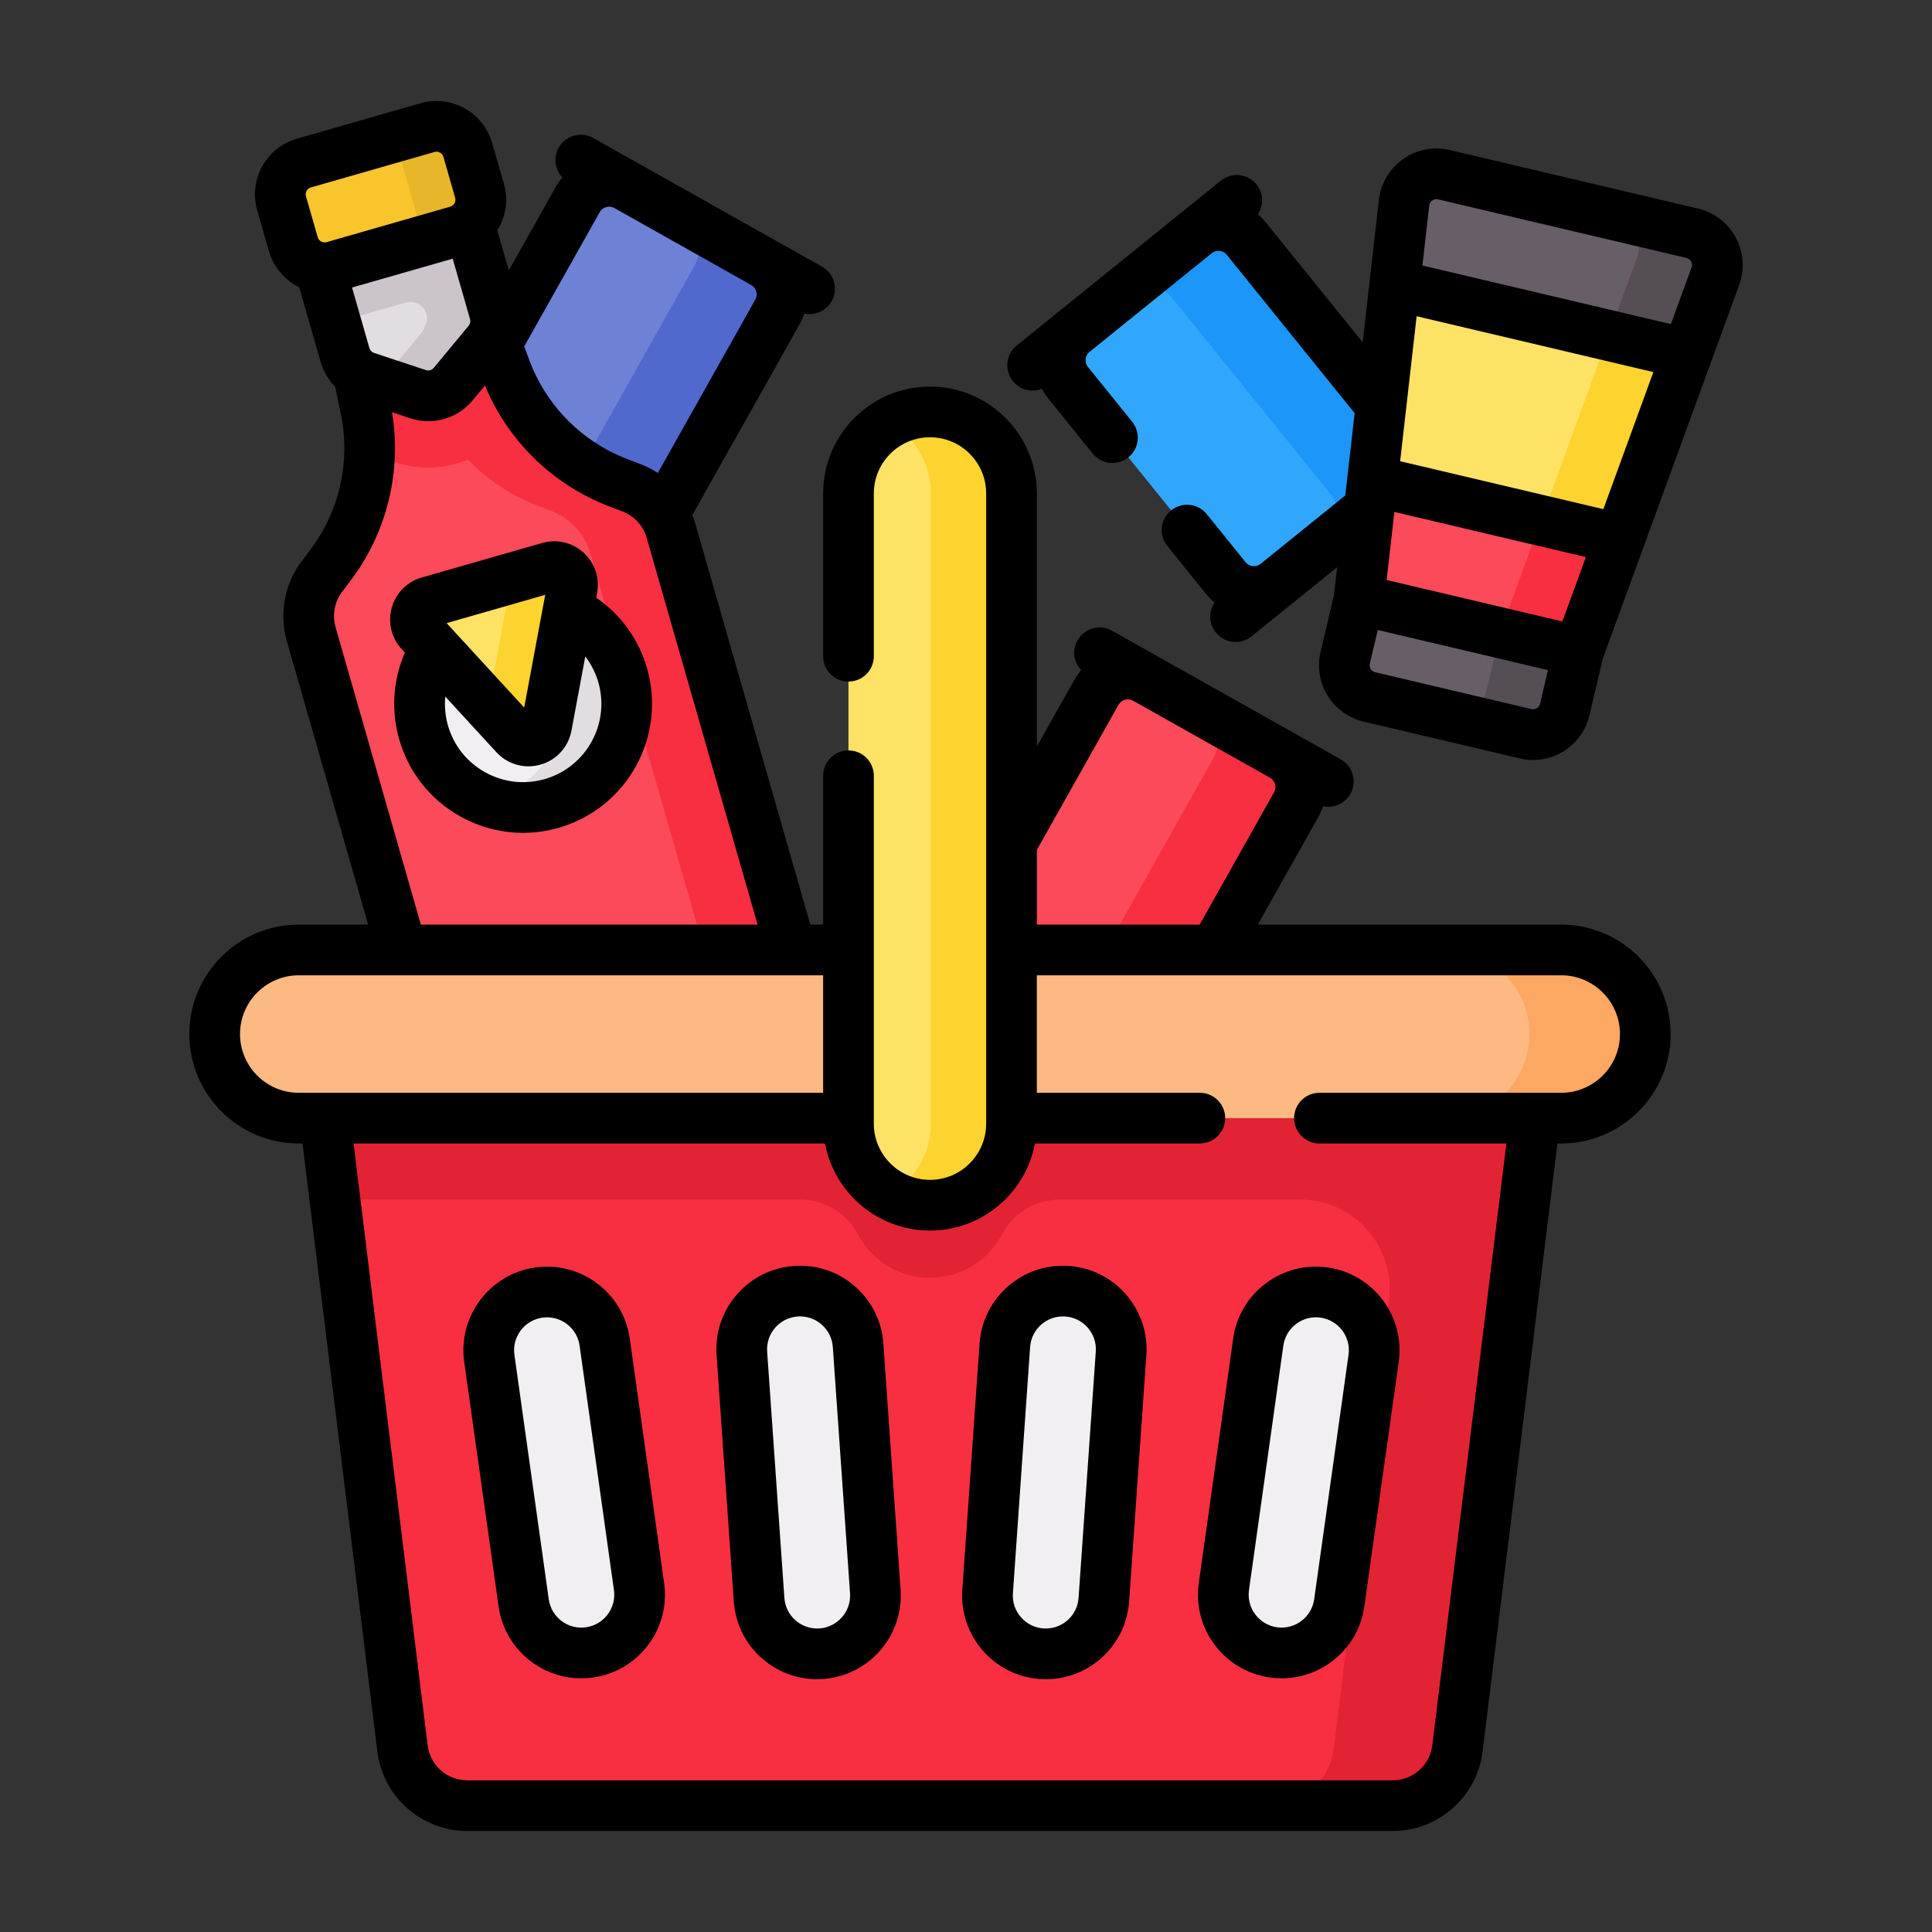
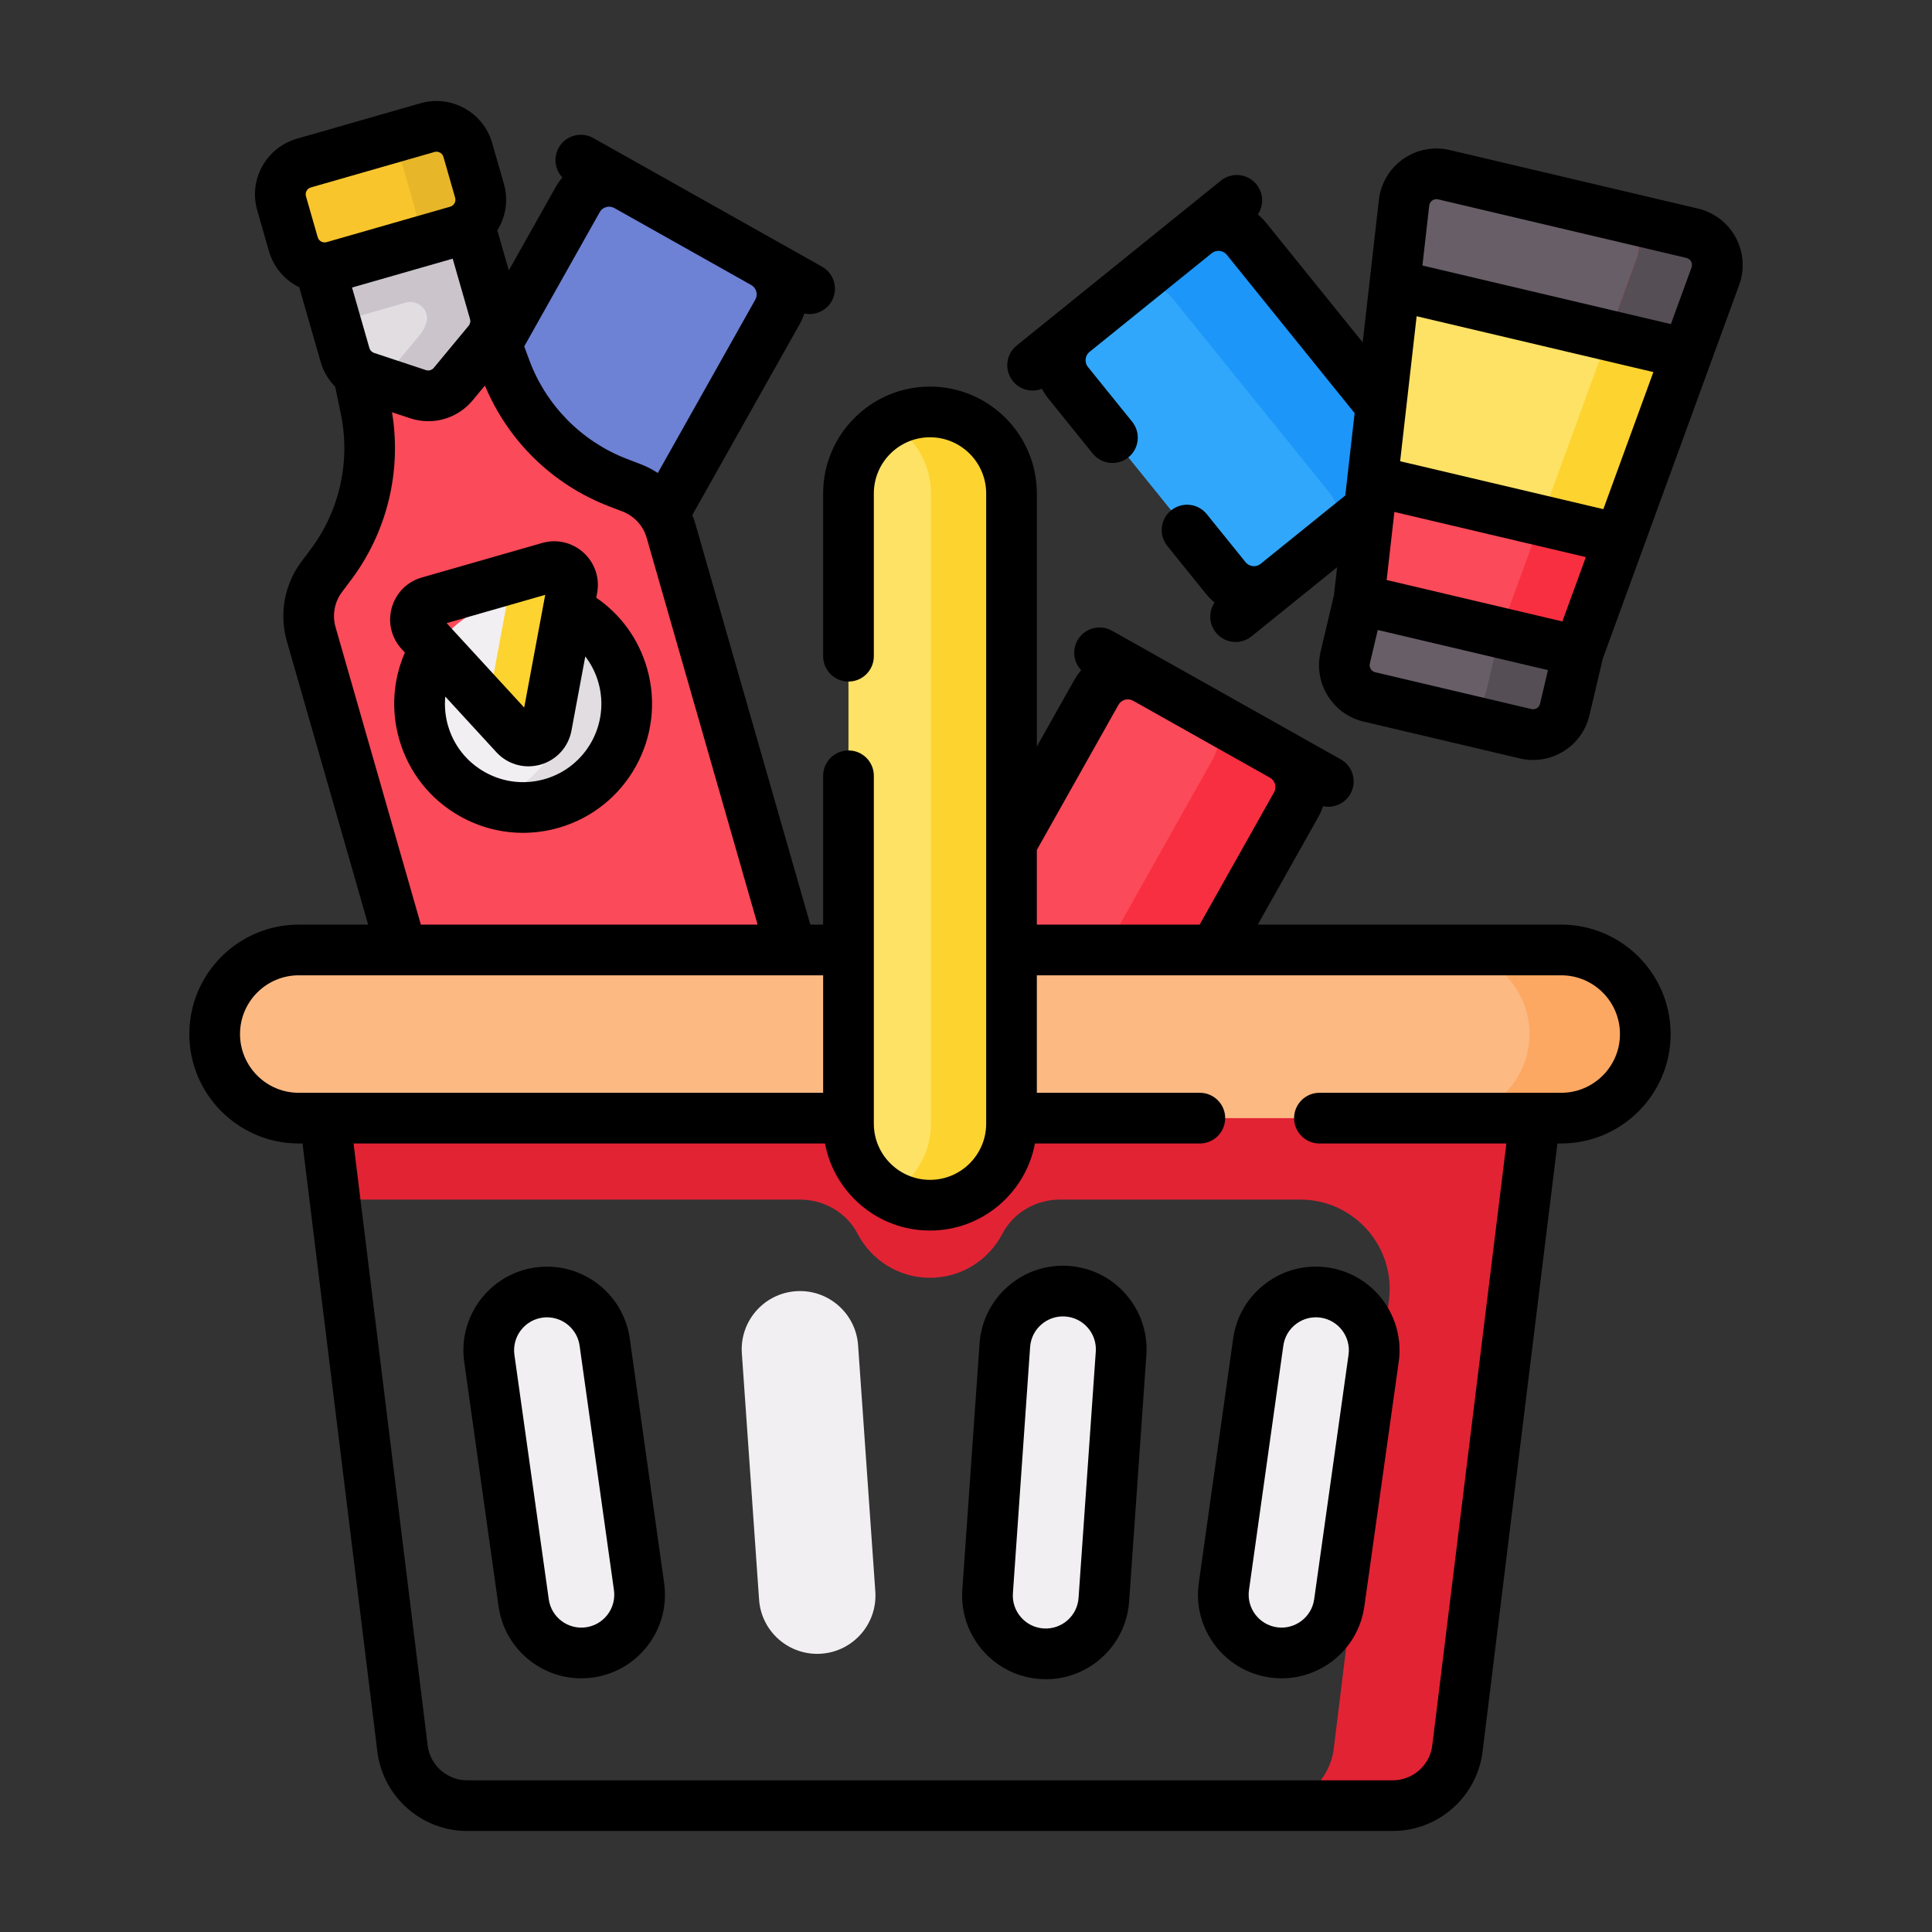
<svg xmlns="http://www.w3.org/2000/svg" version="1.1" id="Layer_1" x="0px" y="0px" viewBox="0 0 1080 1080" style="enable-background:new 0 0 1080 1080;" xml:space="preserve">
  <rect x="0" y="0" width="1080" height="1080" fill="#333333" stroke="none" />
  <style type="text/css">
	.st0{fill:#00AEEF;}
	.st1{fill:#262262;}
	.st2{fill:#A57453;}
	.st3{fill:#FEB872;}
	.st4{fill:#70D6F9;}
	.st5{fill:#EDB311;}
	.st6{fill:#87D147;}
	.st7{fill:#DAE6F1;}
	.st8{fill:#FFE000;}
	.st9{fill:#40464C;}
	.st10{fill:#818182;}
	.st11{fill:#C7D7E5;}
	.st12{fill:#F9D0B4;}
	.st13{fill:#C18E6B;}
	.st14{fill:#FD9827;}
	.st15{fill:#EA7B0C;}
	.st16{fill:#FFE780;}
	.st17{fill:#FBBE2C;}
	.st18{fill:#605553;}
	.st19{fill:#4C403F;}
	.st20{fill:#EEF9FF;}
	.st21{fill:#D2EBFF;}
	.st22{fill:#48C1E1;}
	.st23{fill:#046699;}
	.st24{opacity:0.1;}
	.st25{fill:#A2DFF9;}
	.st26{opacity:0.1;enable-background:new    ;}
	.st27{fill:#EF5050;}
	.st28{fill:#C0272D;}
	.st29{fill:#89C947;}
	.st30{fill:#D5E962;}
	.st31{fill:#FFC502;}
	.st32{fill:#368C0E;}
	.st33{fill:#F7931E;}
	.st34{fill:#E6E9ED;}
	.st35{clip-path:url(#SVGID_2_);}
	.st36{fill:#E5646E;}
	.st37{fill:#DB4655;}
	.st38{fill:#B3E59F;}
	.st39{fill:#95D6A4;}
	.st40{fill:none;stroke:#000000;stroke-width:20;stroke-linecap:round;stroke-linejoin:round;stroke-miterlimit:13.333;}
	.st41{fill:#FFC269;}
	.st42{fill:#FFA95F;}
	.st43{fill:#FEE8C7;}
	.st44{fill:#F4DBB3;}
	.st45{fill:#EAC89F;}
	.st46{fill:#D2AF8C;}
	.st47{fill:#C69B75;}
	.st48{fill:#EDF2FA;}
	.st49{fill:#FEA02C;}
	.st50{fill:#FFB954;}
	.st51{fill:#62CD4D;}
	.st52{fill:#FF5D5D;}
	.st53{fill:#2E9DE3;}
	.st54{fill:#60B7FF;}
	.st55{fill:#26A6FE;}
	.st56{fill:#FFE177;}
	.st57{fill:#FFFFFF;}
	.st58{fill:#FE646F;}
	.st59{fill:#FD4755;}
	.st60{fill:#FFD15B;}
	.st61{fill:#A2E62E;}
	.st62{fill:#8AC9FE;}
	.st63{fill:#0593FC;}
	.st64{fill:#EA9B58;}
	.st65{fill:#D88A55;}
	.st66{fill:#FFE5C2;}
	.st67{fill:#FED2A4;}
	.st68{fill:#97D729;}
	.st69{fill:#FFBD86;}
	.st70{fill:#FFF3DE;}
	.st71{fill:none;stroke:#000000;stroke-width:15;stroke-linecap:round;stroke-linejoin:round;stroke-miterlimit:10;}
	.st72{fill:#FC2B3A;}
	.st73{fill:#EAB765;}
	.st74{fill:#914D24;}
	.st75{fill:#A8D3D8;}
	.st76{fill:#8EBAC5;}
	.st77{fill:#FBC56D;}
	.st78{fill:#FF4755;}
	.st79{fill:#AD5E2E;}
	.st80{fill:#838383;}
	.st81{fill:#9AE7FD;}
	.st82{fill:#64DCFC;}
	.st83{fill:#3E5959;}
	.st84{fill:#537983;}
	.st85{fill:#E6E7E8;}
	.st86{fill:#FA759E;}
	.st87{fill:#6DC9F7;}
	.st88{fill:#D4FBFF;}
	.st89{fill:#3A2C60;}
	.st90{fill:#231F20;}
	.st91{fill:#F7B030;}
	.st92{fill:#70C6F8;}
	.st93{fill:#8FD8FB;}
	.st94{fill:#F3E872;}
	.st95{fill:#8FACE0;}
	.st96{fill:#E06E7E;}
	.st97{opacity:0.06;}
	.st98{fill:#FCE06D;}
	.st99{fill:#EDB05F;}
	.st100{fill:#71CDE2;}
	.st101{fill:#3194AD;}
	.st102{fill:#E6E6E6;}
	.st103{fill:#F6E05C;}
	.st104{fill:#F05660;}
	.st105{fill:#E13C46;}
	.st106{fill:#FFF096;}
	.st107{fill:#414650;}
	.st108{fill:#EB423F;}
	.st109{fill:#D13330;}
	.st110{fill:#EBA72E;}
	.st111{fill:#DB636B;}
	.st112{fill:#EF8990;}
	.st113{fill:#FFB600;}
	.st114{fill:#E7E8E8;}
	.st115{fill:#3078DD;}
	.st116{fill:#BA603D;}
	.st117{fill:#30AFFB;}
	.st118{fill:#F9A959;}
	.st119{fill:#F98B45;}
	.st120{fill:#F9D677;}
	.st121{fill:#F95936;}
	.st122{fill:#D87956;}
	.st123{fill:#FB9C56;}
	.st124{fill:#EC9C74;}
	.st125{fill:#43BE9A;}
	.st126{fill:#43E6B3;}
	.st127{fill:#438786;}
	.st128{fill:#B9BABA;}
	.st129{fill:#FF3D57;}
	.st130{fill:#FF747F;}
	.st131{fill:#E62943;}
	.st132{fill:#F9D67C;}
	.st133{fill:#3082EC;}
	.st134{fill:#30B9F6;}
	.st135{fill:#302D3D;}
	.st136{fill:#FB4A59;}
	.st137{fill:#F82F40;}
	.st138{fill:#6D81D5;}
	.st139{fill:#5169CD;}
	.st140{fill:#31A7FB;}
	.st141{fill:#1C96F9;}
	.st142{fill:#F2EFF2;}
	.st143{fill:#E1DDE1;}
	.st144{fill:#FEE265;}
	.st145{fill:#FDD330;}
	.st146{fill:#CBC5CB;}
	.st147{fill:#F8C52D;}
	.st148{fill:#E7B729;}
	.st149{fill:#685E67;}
	.st150{fill:#554E55;}
	.st151{fill:#E22334;}
	.st152{fill:#FCB982;}
	.st153{fill:#FCA863;}
</style>
  <g>
    <g>
      <g>
        <path class="st136" d="M724.54,449.87l-68.72,122.21c-5.47,9.72-17.78,13.17-27.5,7.7l-76.46-43     c-9.73-5.47-13.18-17.79-7.71-27.5l68.72-122.21c5.47-9.72,17.78-13.17,27.51-7.7l76.46,43     C726.55,427.83,730,440.15,724.54,449.87L724.54,449.87z" />
        <path class="st137" d="M724.53,449.88l-68.72,122.2c-5.47,9.73-17.78,13.17-27.5,7.7l-46.26-26.01c9.72,5.47,22.03,2.02,27.5-7.7     l68.72-122.2c5.47-9.73,2.02-22.03-7.7-27.5l46.26,26.01C726.55,427.84,730,440.15,724.53,449.88L724.53,449.88z" />
      </g>
      <g>
        <path class="st138" d="M434.56,174.46l-68.72,122.21c-5.47,9.72-17.78,13.17-27.5,7.7l-76.46-43     c-9.73-5.47-13.18-17.79-7.71-27.5l68.72-122.21c5.47-9.72,17.78-13.17,27.51-7.7l76.46,43     C436.57,152.42,440.02,164.74,434.56,174.46z" />
-         <path class="st139" d="M434.55,174.46l-68.72,122.2c-5.47,9.73-17.78,13.17-27.5,7.7l-46.26-26.01c9.72,5.47,22.03,2.02,27.5-7.7     l68.72-122.2c5.47-9.73,2.02-22.03-7.7-27.5l46.26,26.01C436.57,152.43,440.02,164.74,434.55,174.46z" />
      </g>
      <g>
        <path class="st140" d="M696.82,133.55l88.08,109.08c7.01,8.68,5.65,21.39-3.02,28.4l-68.25,55.11     c-8.68,7.01-21.4,5.66-28.41-3.02l-88.08-109.08c-7.01-8.68-5.65-21.39,3.03-28.41l68.25-55.11     C677.09,123.52,689.81,124.87,696.82,133.55L696.82,133.55z" />
        <path class="st141" d="M696.82,133.56l88.07,109.07c7.01,8.68,5.65,21.39-3.02,28.4l-41.29,33.34     c8.68-7.01,10.04-19.71,3.02-28.4L655.53,166.9c-7.01-8.68-19.72-10.03-28.4-3.02l41.29-33.34     C677.1,123.53,689.81,124.87,696.82,133.56z" />
      </g>
      <g>
        <g>
          <g>
            <path class="st136" d="M375.08,296.69l78.79,274.7c4.89,17.06-4.97,34.86-22.03,39.75l-139.37,39.98       c-17.06,4.89-34.86-4.97-39.75-22.03l-78.79-274.7c-3.15-10.98-0.97-22.81,5.9-31.94l5.03-6.69       c18.74-24.93,25.86-56.72,19.52-87.26l-9.11-43.9L267,164.03l15.55,42.06c10.81,29.25,33.69,52.43,62.79,63.64l7.81,3.01       C363.81,276.84,371.93,285.71,375.08,296.69L375.08,296.69z" />
-             <path class="st137" d="M353.16,272.74l-7.82-3.01c-29.1-11.21-51.97-34.39-62.79-63.63L267,164.03l-71.71,20.57l9.1,43.9       c1.72,8.32,2.46,16.75,2.22,25.1l14.41,4.77c7.7,2.55,15.74,3.47,23.7,2.72c3.6-0.34,7.19-1.01,10.72-2.02       c2.09-0.6,4.13-1.33,6.12-2.15c10.82,11.15,24.02,19.98,38.85,25.7l7.82,3.01c10.65,4.11,18.77,12.98,21.92,23.96l78.79,274.69       c4.89,17.06-4.96,34.85-22.03,39.75l44.92-12.88c17.07-4.9,26.92-22.69,22.03-39.75L375.07,296.7       C371.93,285.72,363.81,276.85,353.16,272.74L353.16,272.74z" />
            <g>
              <g>
                <g>
                  <circle class="st142" cx="292.44" cy="393.48" r="57.89" />
                  <path class="st143" d="M348.09,377.52c8.81,30.73-8.95,62.79-39.69,71.61c-12.49,3.58-25.19,2.78-36.49-1.52          c0.76-0.18,1.51-0.38,2.26-0.59c30.73-8.82,48.5-40.87,39.69-71.61c-5.23-18.24-18.66-31.91-35.12-38.16          C308.78,329.9,339.49,347.53,348.09,377.52L348.09,377.52z" />
                </g>
                <g>
-                   <path class="st144" d="M234.96,353.25l52.93,57.62c5.72,6.22,16.09,3.25,17.64-5.06l14.34-76.92          c1.4-7.49-5.58-13.84-12.91-11.74l-67.27,19.29C232.35,338.55,229.8,347.63,234.96,353.25L234.96,353.25z" />
                  <path class="st145" d="M319.87,328.9l-14.35,76.91c-1.54,8.31-11.92,11.28-17.63,5.06l-15.2-16.55l10.22-54.8          c1.4-7.49-5.59-13.84-12.91-11.74l36.97-10.6C314.28,315.06,321.26,321.41,319.87,328.9z" />
                </g>
              </g>
            </g>
          </g>
          <path class="st143" d="M272.89,191.14l-19.49,23.52c-4.79,5.78-12.64,8.03-19.76,5.67l-28.99-9.62      c-5.71-1.89-10.12-6.48-11.77-12.27l-17.32-60.38l83.5-23.95l17.32,60.38C278.03,180.28,276.73,186.51,272.89,191.14z" />
          <path class="st146" d="M259.05,114.12L259.05,114.12L259.05,114.12l-83.5,23.95l12.14,42.31l39.05-11.2      c6.16-1.77,12.5,3.05,11.95,9.44c-0.02,0.2-0.04,0.38-0.08,0.54c-0.6,2.86-1.89,5.57-3.81,7.89l-19.5,23.54      c-0.86,1.02-1.81,1.94-2.83,2.75l21.15,7.01c7.12,2.36,14.98,0.1,19.77-5.67l19.48-23.52c3.84-4.65,5.14-10.88,3.49-16.65      L259.05,114.12z" />
          <g>
            <path class="st147" d="M255.55,129.15l-69.06,19.81c-9.67,2.77-19.76-2.82-22.53-12.49l-6.54-22.79       c-2.77-9.67,2.82-19.76,12.49-22.53l69.06-19.81c9.67-2.77,19.76,2.82,22.53,12.49l6.54,22.79       C270.81,116.29,265.22,126.38,255.55,129.15z" />
            <path class="st148" d="M261.5,83.83l6.54,22.78c2.78,9.68-2.82,19.76-12.49,22.53l-35.97,10.32       c9.67-2.77,15.27-12.85,12.49-22.53l-6.54-22.78c-2.77-9.67-12.87-15.26-22.53-12.49l35.97-10.32       C248.64,68.57,258.73,74.16,261.5,83.83z" />
          </g>
        </g>
      </g>
      <g>
        <g>
          <path class="st136" d="M807.16,97.66l138.81,32.74c10.62,2.5,16.67,13.72,12.93,23.98l-76.53,209.7l-122.73-28.94l25.23-221.79      C786.11,102.48,796.53,95.15,807.16,97.66z" />
          <path class="st149" d="M958.9,154.37l-15.87,43.49l-163.39-38.53l5.23-46.01c1.24-10.85,11.66-18.18,22.29-15.67l138.81,32.75      C956.6,132.9,962.64,144.11,958.9,154.37z" />
          <path class="st137" d="M958.9,154.37l-76.54,209.7l-43.85-10.34l76.52-209.7c3.75-10.25-2.29-21.47-12.93-23.97l43.87,10.34      C956.59,132.9,962.63,144.12,958.9,154.37z" />
          <path class="st150" d="M958.9,154.37l-15.87,43.49l-43.87-10.34l15.87-43.49c3.75-10.27-2.29-21.45-12.92-23.98l43.85,10.34      C956.6,132.9,962.64,144.11,958.9,154.37L958.9,154.37z" />
          <path class="st144" d="M943.03,197.86l-37.76,103.43l-138.09-32.56l12.46-109.4L943.03,197.86z" />
          <path class="st145" d="M943.03,197.85l-37.76,103.43l-43.85-10.34l37.76-103.44L943.03,197.85z" />
          <path class="st149" d="M765.52,389.57l87.27,20.58c9.79,2.31,19.6-3.76,21.91-13.55l7.67-32.54l-122.73-28.94l-7.67,32.54      C749.66,377.46,755.72,387.27,765.52,389.57L765.52,389.57z" />
          <path class="st150" d="M882.37,364.07l-7.67,32.54c-2.31,9.79-12.11,15.86-21.91,13.55l-43.85-10.34      c9.79,2.31,19.6-3.76,21.91-13.55l7.67-32.54L882.37,364.07z" />
        </g>
      </g>
-       <path class="st137" d="M778.56,1009.36h-517.4c-18.4,0-33.91-13.72-36.16-31.98L179.1,604.44h681.54l-45.91,372.94    C812.48,995.64,796.97,1009.36,778.56,1009.36z" />
      <path class="st151" d="M179.1,604.45l8.14,66.13h259.93c13.44,0,26.06,7.21,32.26,19.14c7.59,14.6,22.85,24.57,40.44,24.57    c17.59,0,32.85-9.97,40.44-24.57c6.2-11.93,18.82-19.14,32.26-19.14h134.3c30.02,0,53.26,26.28,49.59,56.07L745.6,977.37    c-2.26,18.27-17.76,31.99-36.16,31.99h69.13c18.4,0,33.9-13.72,36.16-31.99l45.91-372.92L179.1,604.45L179.1,604.45z" />
      <g>
        <g>
          <path class="st142" d="M459.09,924.43c-17.94,1.25-33.5-12.27-34.76-30.22l-9.63-137.66c-1.25-17.94,12.27-33.5,30.22-34.76      c17.94-1.25,33.5,12.27,34.76,30.22l9.63,137.66C490.56,907.62,477.03,923.18,459.09,924.43L459.09,924.43z" />
          <path class="st142" d="M329.51,923.69c-17.81,2.5-34.28-9.91-36.78-27.72l-19.21-136.65c-2.5-17.81,9.91-34.28,27.72-36.78      c17.81-2.5,34.28,9.91,36.78,27.72l19.21,136.65C359.73,904.72,347.32,921.19,329.51,923.69z" />
        </g>
        <g>
          <path class="st142" d="M582.3,924.43c17.94,1.25,33.51-12.27,34.76-30.22l9.63-137.66c1.25-17.94-12.27-33.5-30.22-34.76      c-17.94-1.25-33.5,12.27-34.76,30.22l-9.63,137.66C550.83,907.62,564.36,923.18,582.3,924.43L582.3,924.43z" />
          <path class="st142" d="M711.88,923.69c17.81,2.5,34.28-9.91,36.78-27.72l19.21-136.65c2.5-17.81-9.91-34.28-27.72-36.78      c-17.81-2.5-34.28,9.91-36.78,27.72l-19.21,136.65C681.66,904.72,694.07,921.19,711.88,923.69z" />
        </g>
      </g>
      <path class="st152" d="M872.73,625.04H167c-25.96,0-47-21.04-47-47s21.04-47,47-47h705.73c25.96,0,47,21.04,47,47    C919.73,604,898.69,625.04,872.73,625.04z" />
      <path class="st153" d="M919.73,578.03c0,12.99-5.26,24.72-13.77,33.23c-8.49,8.51-20.26,13.77-33.23,13.77h-64.74    c12.97,0,24.74-5.26,33.23-13.77c8.51-8.51,13.77-20.24,13.77-33.23c0-25.96-21.04-47-47-47h64.74    C898.69,531.04,919.73,552.07,919.73,578.03L919.73,578.03z" />
      <path class="st144" d="M519.87,673.71c-25.17,0-45.57-20.4-45.57-45.57V275.83c0-25.17,20.4-45.57,45.57-45.57    c25.17,0,45.57,20.4,45.57,45.57v352.31C565.43,653.31,545.03,673.71,519.87,673.71L519.87,673.71z" />
      <path class="st145" d="M565.43,275.83v352.32c0,25.16-20.4,45.56-45.56,45.56c-8.18,0-15.88-2.17-22.52-5.96    c13.75-7.85,23.03-22.64,23.03-39.6V275.83c0-12.57-5.1-23.97-13.35-32.21c-2.86-2.88-6.12-5.37-9.67-7.4    c6.63-3.79,14.34-5.96,22.52-5.96c12.57,0,23.97,5.1,32.21,13.35C560.33,251.86,565.43,263.26,565.43,275.83L565.43,275.83z" />
    </g>
    <g>
      <path d="M361.71,373.61c-4.67-16.28-14.64-30.06-28.41-39.49l0.49-2.63c1.56-8.38-1.27-16.81-7.58-22.55s-14.97-7.76-23.16-5.4    l-67.27,19.29c-8.2,2.35-14.47,8.65-16.77,16.86c-2.31,8.21-0.24,16.86,5.52,23.13l1.81,1.97c-6.67,15.3-7.82,32.3-3.16,48.55    c5.31,18.5,17.5,33.83,34.34,43.16c10.84,6.01,22.77,9.06,34.83,9.06c6.67,0,13.38-0.93,19.97-2.83    C350.5,451.79,372.66,411.81,361.71,373.61L361.71,373.61z M304.78,332.52l-11.75,63.01l-43.36-47.2L304.78,332.52z M304.5,435.52    c-11.23,3.22-23.04,1.87-33.25-3.79c-10.22-5.66-17.62-14.96-20.84-26.19c-1.53-5.33-2-10.79-1.49-16.15l28.54,31.07    c4.71,5.13,11.2,7.92,17.92,7.92c2.26,0,4.54-0.32,6.8-0.96c8.95-2.57,15.57-9.85,17.27-19l7.73-41.47    c3.27,4.28,5.77,9.15,7.3,14.48C341.12,404.6,327.68,428.87,304.5,435.52L304.5,435.52z" />
      <path d="M970.29,132.75c-4.39-8.14-12.07-14.02-21.07-16.15L810.41,83.87c-9-2.12-18.5-0.29-26.06,5.03    c-7.56,5.32-12.5,13.64-13.54,22.83l-9.06,79.66l-53.89-66.74c-1.42-1.76-3-3.36-4.7-4.78c3.35-5.02,3.23-11.83-0.76-16.77    c-4.91-6.09-13.84-7.04-19.92-2.12l-114.14,92.17c-6.09,4.91-7.04,13.83-2.12,19.92c2.8,3.47,6.9,5.27,11.03,5.27    c1.76,0,3.51-0.36,5.18-1.02c1.04,1.97,2.28,3.86,3.71,5.63l24.7,30.59c2.8,3.47,6.9,5.27,11.03,5.27c3.12,0,6.27-1.03,8.89-3.14    c6.09-4.91,7.04-13.83,2.12-19.92l-24.7-30.59c-1.37-1.69-1.4-3.5-1.3-4.43c0.1-0.93,0.52-2.69,2.21-4.05l68.25-55.11    c1.69-1.37,3.5-1.41,4.43-1.3c0.93,0.1,2.69,0.52,4.05,2.21l71.43,88.47l-4.12,36.21c-0.01,0.06-0.01,0.13-0.01,0.19l-1.1,9.63    l-47.28,38.17c-1.69,1.37-3.5,1.41-4.43,1.3c-0.93-0.1-2.69-0.52-4.05-2.21l-21.67-26.83c-4.91-6.09-13.84-7.04-19.92-2.12    c-6.09,4.92-7.04,13.83-2.12,19.92l21.67,26.83c1.42,1.76,3,3.36,4.7,4.78c-3.35,5.02-3.23,11.83,0.76,16.77    c2.8,3.47,6.9,5.27,11.03,5.27c3.12,0,6.27-1.03,8.89-3.14l47.86-38.65l-1.78,15.64l-7.48,31.72    c-4.1,17.38,6.71,34.85,24.08,38.95l87.27,20.58c2.49,0.59,5,0.88,7.49,0.88c5.94,0,11.79-1.65,16.97-4.85    c7.36-4.55,12.5-11.69,14.49-20.11l7.48-31.73l76.24-208.91C975.38,150.54,974.68,140.89,970.29,132.75L970.29,132.75z     M800.64,112.07c0.56-0.39,1.72-0.99,3.26-0.63l138.81,32.74c1.54,0.36,2.31,1.42,2.64,2.02c0.32,0.6,0.78,1.82,0.24,3.31    l-11.56,31.67l-138.89-32.76l3.81-33.5C799.13,113.35,800.09,112.46,800.64,112.07L800.64,112.07z M896.28,284.62l-113.59-26.79    l9.22-81.05l132.34,31.21L896.28,284.62z M873.38,347.39l-98.24-23.17l4.33-38.04l107.03,25.24L873.38,347.39z M859.1,395.87    c-0.65,0.4-1.71,0.81-3.06,0.5l-87.27-20.58c-2.17-0.51-3.52-2.7-3.01-4.87l4.42-18.76l95.15,22.44l-4.42,18.75    C860.59,394.71,859.75,395.47,859.1,395.87L859.1,395.87z" />
-       <path d="M493.81,751.03c-0.87-12.45-6.54-23.82-15.96-32.01c-9.42-8.19-21.46-12.24-33.92-11.35    c-12.45,0.87-23.82,6.54-32.01,15.96c-8.19,9.42-12.22,21.47-11.35,33.92l9.63,137.66c0.87,12.45,6.54,23.82,15.96,32.01    c8.58,7.46,19.33,11.46,30.59,11.46c1.1,0,2.22-0.04,3.33-0.12h0c25.7-1.8,45.15-24.17,43.36-49.88L493.81,751.03z M458.1,910.3    c-4.9,0.33-9.65-1.25-13.35-4.47c-3.71-3.22-5.94-7.7-6.28-12.61l-9.63-137.66c-0.34-4.9,1.24-9.64,4.47-13.35    c3.22-3.71,7.7-5.94,12.61-6.28c0.44-0.03,0.88-0.05,1.31-0.05c4.43,0,8.66,1.58,12.04,4.52c3.71,3.22,5.94,7.7,6.28,12.6    l9.63,137.66C475.88,900.78,468.22,909.59,458.1,910.3L458.1,910.3z" />
      <path d="M352.05,748.29c-3.59-25.52-27.26-43.36-52.78-39.77c-25.52,3.58-43.36,27.26-39.77,52.78l19.2,136.65    c1.74,12.36,8.18,23.31,18.15,30.82c8.19,6.17,17.95,9.42,28.03,9.42c2.19,0,4.4-0.15,6.6-0.46c12.36-1.74,23.31-8.18,30.82-18.15    c7.51-9.97,10.69-22.27,8.95-34.63L352.05,748.29z M339.67,902.52c-2.96,3.92-7.27,6.46-12.13,7.15    c-4.87,0.67-9.71-0.57-13.63-3.53c-3.92-2.96-6.46-7.27-7.15-12.14l-19.2-136.65c-1.41-10.05,5.61-19.37,15.66-20.78    c0.87-0.12,1.72-0.18,2.57-0.18c9.02,0,16.92,6.66,18.21,15.84l19.2,136.65C343.88,893.75,342.63,898.59,339.67,902.52    L339.67,902.52z" />
      <path d="M597.46,707.67c-12.45-0.88-24.5,3.16-33.92,11.35c-9.42,8.19-15.09,19.56-15.96,32.01l-9.63,137.66    c-1.8,25.7,17.65,48.08,43.36,49.88h0c1.11,0.08,2.22,0.12,3.33,0.12c11.26,0,22.01-4.01,30.59-11.46    c9.42-8.19,15.09-19.56,15.96-32.01l9.63-137.66c0.87-12.45-3.16-24.5-11.35-33.92C621.28,714.21,609.91,708.54,597.46,707.67    L597.46,707.67z M612.55,755.57l-9.63,137.66c-0.34,4.91-2.57,9.38-6.28,12.61c-3.71,3.22-8.46,4.79-13.35,4.47    c-10.12-0.71-17.78-9.52-17.07-19.64L575.84,753c0.34-4.9,2.57-9.38,6.28-12.6c3.71-3.23,8.45-4.8,13.36-4.47    c4.9,0.34,9.38,2.57,12.6,6.28C611.31,745.92,612.89,750.67,612.55,755.57L612.55,755.57z" />
      <path d="M689.34,748.29l-19.21,136.65c-1.74,12.36,1.44,24.66,8.96,34.63c7.51,9.97,18.46,16.41,30.82,18.15    c2.21,0.31,4.41,0.46,6.6,0.46c10.08,0,19.84-3.25,28.03-9.42c9.97-7.51,16.42-18.46,18.15-30.82l19.21-136.65    c3.58-25.52-14.26-49.2-39.77-52.78c-12.36-1.74-24.66,1.44-34.63,8.95C697.52,724.98,691.07,735.93,689.34,748.29z     M724.54,740.09c3.92-2.96,8.76-4.21,13.64-3.53c10.05,1.41,17.07,10.74,15.66,20.78L734.63,894    c-1.41,10.05-10.75,17.08-20.78,15.66c-10.05-1.41-17.07-10.74-15.66-20.78l19.2-136.65    C718.08,747.36,720.61,743.05,724.54,740.09L724.54,740.09z" />
      <path d="M872.73,516.87H703.11l33.77-60.05c1.11-1.98,2.02-4.05,2.72-6.16c0.97,0.21,1.95,0.33,2.93,0.33    c4.95,0,9.76-2.6,12.36-7.22c3.83-6.82,1.42-15.46-5.4-19.29l-127.88-71.91c-6.82-3.83-15.46-1.41-19.29,5.4    c-3.12,5.54-2.1,12.29,2.05,16.68c-1.43,1.67-2.73,3.5-3.85,5.49l-20.92,37.2v-141.5c0-32.94-26.8-59.73-59.73-59.73    c-32.94,0-59.73,26.8-59.73,59.73v90.99c0,7.83,6.34,14.17,14.17,14.17c7.82,0,14.17-6.34,14.17-14.17v-90.99    c0-17.31,14.09-31.4,31.4-31.4c17.31,0,31.4,14.09,31.4,31.4v352.31c0,17.31-14.09,31.4-31.4,31.4c-17.31,0-31.4-14.09-31.4-31.4    V433.67c0-7.83-6.34-14.17-14.17-14.17c-7.82,0-14.17,6.34-14.17,14.17v83.2h-7.16l-64.28-224.1c-0.48-1.66-1.05-3.27-1.69-4.86    l59.9-106.51c1.11-1.98,2.02-4.05,2.72-6.16c0.97,0.21,1.95,0.33,2.93,0.33c4.95,0,9.76-2.6,12.36-7.22    c3.83-6.82,1.42-15.46-5.4-19.29L331.63,77.15c-6.82-3.83-15.46-1.42-19.29,5.4c-3.12,5.54-2.1,12.28,2.05,16.67    c-1.43,1.67-2.73,3.5-3.84,5.49l-26.12,46.45l-6.44-22.43c0.29-0.47,0.6-0.91,0.87-1.4c4.19-7.56,5.19-16.31,2.8-24.62    l-6.54-22.79c-4.92-17.17-22.89-27.12-40.06-22.2L166,77.53c-8.31,2.39-15.2,7.86-19.4,15.43c-4.19,7.57-5.19,16.31-2.8,24.63    l6.54,22.79c2.39,8.31,7.87,15.2,15.43,19.4c0.49,0.27,0.99,0.52,1.49,0.76l12,41.82c1.52,5.3,4.35,10.02,8.11,13.83l3.15,15.18    c5.5,26.56-0.69,54.21-16.98,75.88l-5.02,6.68c-9.48,12.6-12.55,29.18-8.21,44.36l45.49,158.58H167    c-33.73,0-61.17,27.44-61.17,61.17c0,33.73,27.44,61.17,61.17,61.17h2.1l41.84,339.9c3.12,25.32,24.71,44.42,50.22,44.42h517.4    c25.51,0,47.1-19.09,50.22-44.42l41.84-339.9h2.1c33.73,0,61.17-27.44,61.17-61.17C933.9,544.31,906.46,516.87,872.73,516.87    L872.73,516.87z M625.22,394.02c1.63-2.9,5.31-3.93,8.21-2.3l76.46,43c1.89,1.07,2.6,2.73,2.85,3.63c0.25,0.9,0.51,2.69-0.55,4.58    l-41.58,73.94H579.6v-41.74L625.22,394.02z M335.24,118.61c1.63-2.9,5.31-3.93,8.21-2.3l76.46,43c2.9,1.63,3.93,5.31,2.3,8.21    l-54.49,96.89c-2.97-1.95-6.13-3.6-9.49-4.89l-7.81-3c-25.28-9.73-45.18-29.9-54.59-55.33l-2.79-7.55L335.24,118.61z     M209.13,197.29c-1.28-0.43-2.27-1.46-2.64-2.75l-9.7-33.8l56.27-16.14l9.7,33.81c0.26,0.91,0.17,1.87-0.21,2.73    c-0.02,0.05-0.04,0.1-0.06,0.15c-0.14,0.28-0.31,0.56-0.52,0.81l-19.48,23.52c-1.08,1.3-2.8,1.8-4.4,1.27L209.13,197.29z     M171.39,106.7c0.37-0.67,1.09-1.55,2.43-1.93l69.06-19.81c0.4-0.12,0.78-0.16,1.13-0.16c0.81,0,1.48,0.25,1.95,0.51    c0.67,0.37,1.55,1.09,1.93,2.43l6.54,22.79c0.38,1.33,0.02,2.41-0.35,3.08c-0.37,0.67-1.09,1.55-2.42,1.93l0,0l-69.06,19.81    c-1.34,0.38-2.41,0.02-3.08-0.35c-0.67-0.37-1.55-1.09-1.93-2.43l-6.54-22.79C170.65,108.45,171.02,107.37,171.39,106.7z     M187.55,350.49c-1.91-6.68-0.56-13.99,3.62-19.54l5.02-6.68c20.2-26.85,28.42-60.79,22.95-93.82l10.04,3.33    c3.39,1.13,6.86,1.67,10.28,1.67c9.44,0,18.54-4.15,24.84-11.75l6.78-8.18c12.86,30.92,37.82,55.35,69.18,67.43l7.81,3    c6.47,2.49,11.48,7.96,13.4,14.63l62.03,216.29H235.27L187.55,350.49z M134.17,578.04c0-18.11,14.73-32.84,32.84-32.84h293.13    v65.68H167C148.9,610.88,134.17,596.15,134.17,578.04z M872.73,610.88H737.58c-7.82,0-14.17,6.34-14.17,14.17    s6.34,14.17,14.17,14.17h104.5l-41.42,336.44c-1.37,11.14-10.87,19.55-22.1,19.55h-517.4c-11.23,0-20.73-8.4-22.1-19.55    l-41.42-336.44h263.53c5.21,27.67,29.53,48.67,58.69,48.67c29.16,0,53.48-21,58.69-48.67h92.17c7.82,0,14.17-6.34,14.17-14.17    s-6.34-14.17-14.17-14.17H579.6V545.2h293.13c18.11,0,32.84,14.73,32.84,32.84C905.57,596.15,890.84,610.88,872.73,610.88    L872.73,610.88z" />
    </g>
  </g>
</svg>